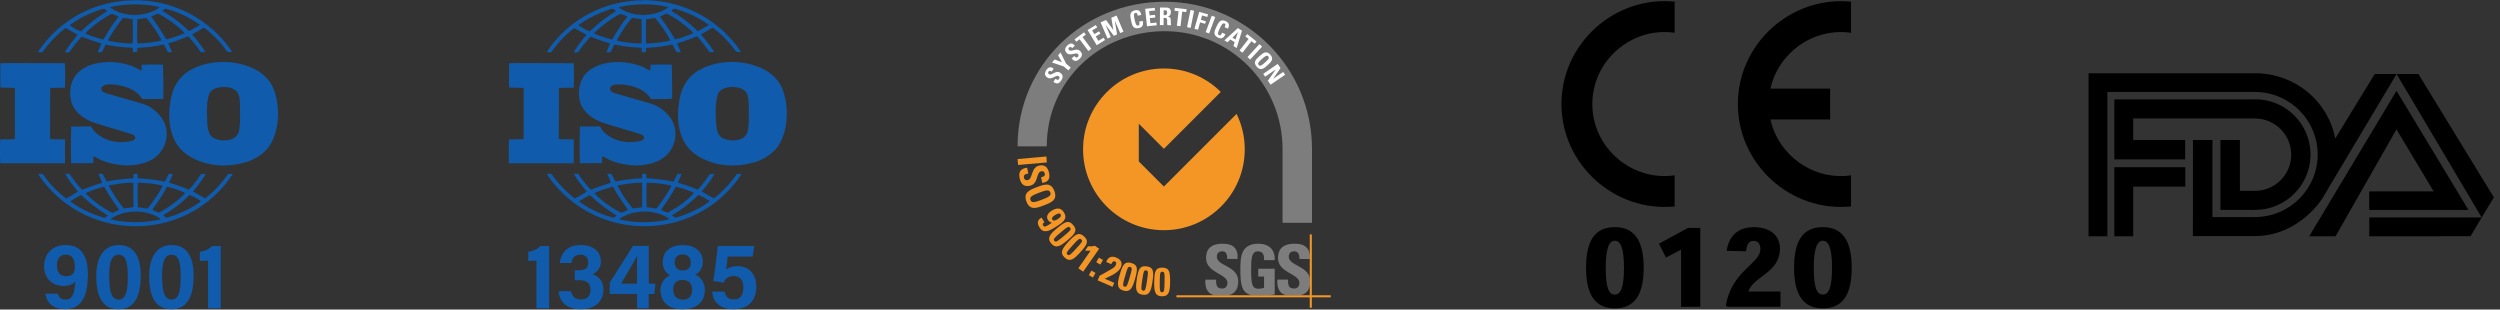
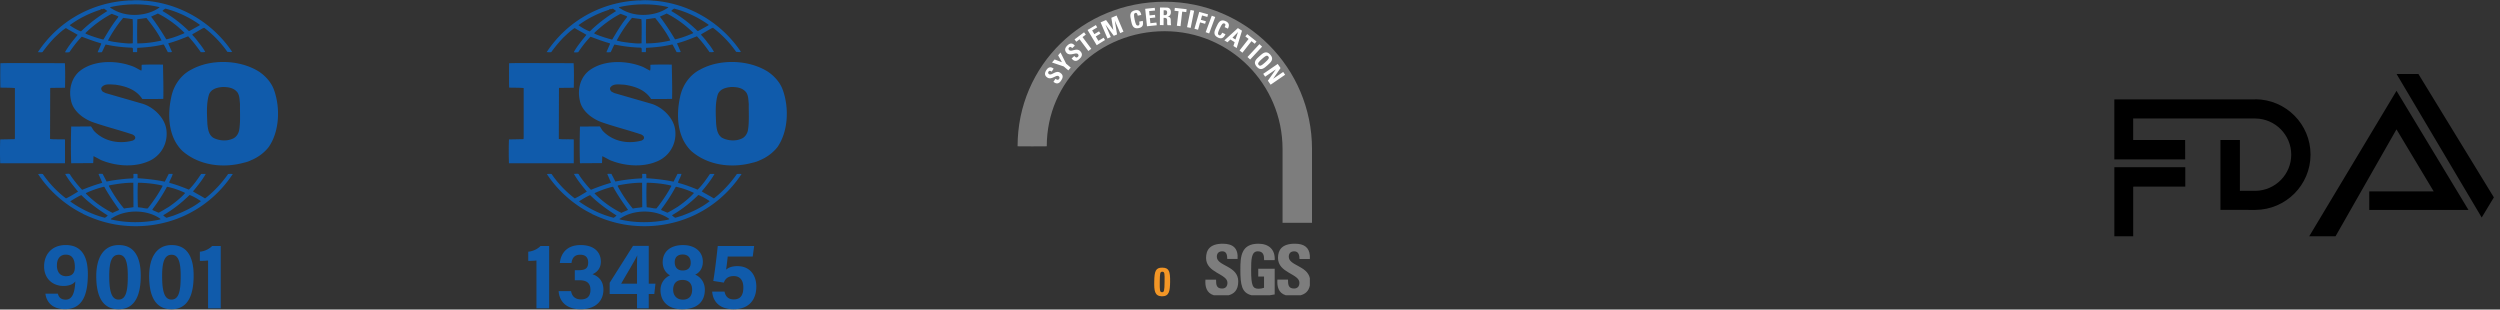
<svg xmlns="http://www.w3.org/2000/svg" id="_layer_1" data-name="layer_1" viewBox="0 0 1357.02 168">
  <rect x="0" y="0" width="1357.02" height="168" fill="#333333" stroke="none" />
  <defs>
    <style>.cls-1{fill:#fff}.cls-3{fill:#7d7d7d}.cls-4{fill-rule:evenodd}.cls-5{fill:#105bab}.cls-6{fill:#f39626}</style>
  </defs>
  <path d="M148.62 48.48c-1.44-3.77-4.39-7.14-7.98-9.57-10.37-6.58-26.16-7.05-36.84-1.1-5.82 2.97-9.65 8.85-10.84 14.9-2.16 9.94-1.6 21.77 6.06 29.23 8.93 7.83 21.93 9.56 33.49 6.34.55-.11 2.29-.54 3.49-1.18l.34-.14c3.59-1.49 7.01-3.92 9.57-7.21 5.9-8.63 6.3-21.55 2.71-31.27M129.8 70.81c-.41 1.89-1.68 3.84-3.68 4.55-3.18 1.4-7.49 1.01-10.44-.63-2.47-1.73-2.79-4.63-3.11-7.37-.24-5.4-.63-11.12.88-16.06 1.19-3.06 4.46-3.85 7.42-4.08 3.11 0 6.13.47 8.05 2.98 1.2 1.8 1.12 4.15 1.36 6.27-.08 4.46.32 9.79-.48 14.34m-94.5 4.87c-2.63-.16-5.58.07-8.13-.24l.08-27.51.16-.23 7.89-.08c.08-4.47.16-9.25-.08-13.32l-30.06-.08-4.95.09c-.08 4.15-.08 9 0 13.24 2.71.08 5.26 0 7.89.25v26.64l-.08 1.09-7.9.16c-.16 4.31-.16 8.62 0 12.93h35.17V75.69Zm88.51 18.8c-3.35 4.79-7.57 9.41-12.19 13-.17.25-.65.15-.8-.07-2-1.25-4.15-2.27-6.07-3.52 2.55-3.05 5.03-6.11 6.94-9.49h-2.48c-1.98 2.91-4.06 5.96-6.69 8.54-3.51-1.41-6.7-2.66-10.29-3.61l-.4-.3c.56-1.58 1.59-3.07 1.91-4.64h-2.15l-2.15 4.23c-4.7-1.02-9.89-1.57-14.67-1.88-.24-.7.08-1.72-.24-2.35h-2.07c-.16.94.24 1.65-.24 2.43-4.94.23-9.73.78-14.35 1.73l-2.16-4.17c-.79 0-1.68-.15-2.23.08l1.99 4.62-.24.23c-3.57 1.03-7.09 2.27-10.53 3.69l-.32-.16c-2.24-2.43-4.39-5.08-6.15-7.75-.4-1.34-1.99-.56-2.87-.71 1.91 3.45 4.47 6.5 7.01 9.64-2.15 1.26-4.3 2.66-6.54 3.69a57.656 57.656 0 0 1-12.6-13.25c-.96-.15-1.59-.08-2.55 0 5.74 8.93 14.68 16.77 24.01 21.39 0 0 0-.07.09-.07.07 0 .23.14.07.23 6.3 3.06 13.01 5.25 20.1 6.2 24.49 3.21 47.86-7.21 61.41-27.75-.85-.09-1.7-.09-2.55 0m-33.24 7.07.23-.16c3.44.78 6.7 1.88 9.73 3.37-2.55 2.89-5.82 5.41-8.85 7.52-1.83 1.09-3.67 2.28-5.59 3.21l-3.42-1.49.23-.54c2.88-3.84 5.43-7.76 7.66-11.91m-15.71-2.35c4.55.09 9.1.55 13.32 1.57l.08.24c-2.23 4.23-5.03 8.31-8.05 12.14-1.36.16-2.63-.38-3.99-.47l-1.36-.16c-.16-4.62-.24-8.7 0-13.32m-15.39 1.41c4.15-.78 8.45-1.41 12.91-1.41l.08 13.26c-1.68.38-3.51.38-5.11.78-3.27-3.85-5.98-8.01-8.29-12.32l.4-.31Zm-12.84 4.24c3.12-1.49 6.38-2.6 9.73-3.45l.32.08c2.31 4.31 5.18 8.38 8.05 12.46-1.11.63-2.47 1.01-3.58 1.65a53.753 53.753 0 0 1-14.52-10.51v-.23Zm10.29 13.39c-6.7-1.73-12.93-4.71-18.67-8.78v-.24c1.91-1.16 3.84-2.42 5.9-3.29 4.55 4.48 9.25 7.85 14.35 11.06-.4.47-1.03.94-1.59 1.26m29.59 1.01c-8.45 1.81-17.87 1.88-26.32-.15-.16-.39.4-.47.64-.7 7.42-4.79 18.98-4.79 26.24.38.24.47-.4.32-.56.47m7.66-2.19-3.75 1.17c-.64-.31-1.2-.78-1.76-1.26l.16-.24c5.11-2.97 9.73-6.58 14.12-10.89 2.15.86 4.23 2.04 6.15 3.37-4.47 3.54-9.66 5.88-14.92 7.85m-71.06-88.8c1.97-2.73 4.13-5.32 6.46-7.76 2.07-1.96 3.99-3.84 6.22-5.26 2.08 1.33 4.38 2.44 6.38 3.69-2.47 3.04-5.02 6.11-6.86 9.39.55.25 1.6.17 2.4 0 1.99-2.89 4.14-5.79 6.7-8.38 3.42 1.26 6.77 2.59 10.29 3.53l.31.31L53 28.31c.88.17 1.44.09 2.31 0 .72-1.32 1.27-2.81 2.07-4.15 4.63 1.02 9.5 1.57 14.44 1.72.63.56.16 1.73.4 2.43h2.15c.23-.77-.08-1.64.23-2.34 4.63-.24 9.49-.71 13.97-1.81l.39.08 2.15 4.07c.72 0 1.67.17 2.23-.16l-2-4.53.17-.16c3.66-.94 7.1-2.35 10.61-3.76 2.48 2.59 4.79 5.64 6.87 8.61.87 0 1.75.09 2.39-.16-.98-1.75-2.13-3.4-3.43-4.93a33.72 33.72 0 0 0-3.51-4.22v-.41l5.58-3.21.81-.31c4.86 3.68 9.1 8.09 12.59 13.08.96 0 1.76.33 2.56-.07C115.28 12.12 97.66 1.84 78.61.36l-.08.15-.16-.15c-2.15-.23-4.79-.32-7.1-.09-.87-.07-1.91 0-2.95.09-19.15 1.48-36.77 11.28-47.78 27.97.8-.08 1.76.24 2.55-.08m33.11-6.88-.32.07c-3.27-.85-6.47-1.88-9.5-3.21l.15-.47c4.39-4.15 9.01-7.6 14.12-10.26 1.2.47 2.4.86 3.59 1.42l-.23.61c-3.04 3.77-5.42 7.84-7.81 11.85m15.86 2.1c-2.23.31-4.22-.07-6.46-.24-2.14-.31-4.86-.54-7.01-1.26 2.31-4.29 5.03-8.45 8.3-12.28l5.11.7c.24 4.07.08 8.77.08 13.09m2.45.07c-.16-4.17-.08-8.78 0-13.1 1.6-.23 3.35-.47 4.95-.7 3.11 3.91 6.15 7.92 8.22 12.21a56.698 56.698 0 0 1-13.17 1.59m25.45-5.49c-3.12 1.33-6.31 2.58-9.73 3.3-2.47-4.15-5.18-8.31-8.22-12.32 1.12-.61 2.48-1.08 3.67-1.71 5.19 2.58 10.21 6.26 14.43 10.48l-.15.25ZM89.76 4.67c6.7 1.73 13 4.7 18.74 8.78l-.16.31-5.5 3.05h-.41C98.21 12.59 93.27 8.91 88.24 6c.16-.55.96-.94 1.51-1.33m-3.17-.79v.17c-6.94 5-18.19 5.47-25.52.85-.41-.31-1.2-.47-1.28-1.01 8.46-1.95 18.42-2.11 26.8 0M37.93 13.6c5.03-3.68 10.61-6.42 16.51-8.3.24-.25.4-.48.71-.48v.16c.64.15 1.12-.56 1.67-.09.48.41 1.04.72 1.44 1.11-4.94 3.05-9.81 6.66-14.28 11.04-2.15-.77-4.14-1.95-6.06-3.28v-.15Zm34.21 62.69c-7.5 2.04-15.64.48-21.06-5.17-.64-.78-1.04-1.72-1.68-2.5l-10.76.08c-.17 6.35-.25 13.64 0 19.91l11.96-.08.16-3.76c1.36.63 2.72 1.41 4.07 2.11 8.29 3.45 18.97 4.24 27.19 0 5.99-3.28 9.18-9.63 8.3-16.46-.87-6.65-7.26-12.69-13.71-14.33L57.3 50.52l-1.43-.71c-.64-.54-1.04-1.25-.88-2.11 1.52-2.58 5.03-1.8 7.66-1.73 5.58.79 11.32 2.67 14.59 7.76 3.5 0 7.57.07 11.4-.08.16-6.42-.06-12.06-.16-18.57-3.59-.08-7.98-.08-11.56.08-.16.93.15 2.26-.25 3.2L73 36.4c-8.78-3.68-21.06-4.07-29.03 1.65-5.19 3.76-6.78 10.5-5.42 16.46 1.03 5.63 6.45 9.79 11.64 11.74 7.1 2.5 14.51 4.32 21.7 6.74.71.32 1.67 1.03 1.51 1.89 0 .7-.72 1.1-1.27 1.4M31.41 159.43c.47 1.88 1.65 3.22 4.29 3.22 4.45 0 4.97-6.11 5.18-9.92-1.35 1.89-4.14 2.49-6.37 2.49-5.89 0-10.57-3.95-10.57-10.62s4.38-11.59 11.69-11.59c9.5 0 12.06 7.44 12.06 15.79 0 10.96-2.76 19.01-12.43 19.01-7.2 0-10.09-4.23-10.61-8.39h6.76Zm-.52-15.37c0 4 2.12 5.86 4.93 5.86s4.81-1.17 4.81-4.92-1.12-6.78-4.91-6.78c-3.03 0-4.83 2.23-4.83 5.84ZM76.4 149.59c0 9.64-2.54 18.27-12.05 18.27s-12.1-8.45-12.1-17.93 3.58-16.91 12.24-16.91 11.91 6.92 11.91 16.56Zm-17.11.17c0 8.06 1.14 12.85 5.07 12.85 4.17 0 5.01-5 5.01-12.88 0-7.4-1.23-11.45-4.92-11.45s-5.16 3.6-5.16 11.48ZM105.11 149.59c0 9.64-2.54 18.27-12.05 18.27s-12.1-8.45-12.1-17.93 3.58-16.91 12.24-16.91 11.91 6.92 11.91 16.56Zm-17.11.17c0 8.06 1.14 12.85 5.07 12.85 4.17 0 5.01-5 5.01-12.88 0-7.4-1.23-11.45-4.92-11.45S88 141.88 88 149.76ZM112.94 167.36V141.4c-1.06.14-3.58.24-4.46.21v-4.98c2.56-.23 5.12-1.47 6.68-3.11h4.67v33.85h-6.89ZM424.79 48.48c-1.44-3.77-4.39-7.14-7.98-9.57-10.37-6.58-26.16-7.05-36.84-1.1-5.82 2.97-9.65 8.85-10.84 14.9-2.16 9.94-1.6 21.77 6.06 29.23 8.93 7.83 21.93 9.56 33.49 6.34.55-.11 2.29-.54 3.49-1.18l.34-.14c3.59-1.49 7.01-3.92 9.57-7.21 5.9-8.63 6.3-21.55 2.71-31.27m-18.82 22.33c-.41 1.89-1.68 3.84-3.68 4.55-3.18 1.4-7.49 1.01-10.44-.63-2.47-1.73-2.79-4.63-3.11-7.37-.24-5.4-.63-11.12.88-16.06 1.19-3.06 4.46-3.85 7.42-4.08 3.11 0 6.13.47 8.05 2.98 1.2 1.8 1.12 4.15 1.36 6.27-.08 4.46.32 9.79-.48 14.34m-94.51 4.87c-2.63-.16-5.58.07-8.13-.24l.08-27.51.16-.23 7.89-.08c.08-4.47.16-9.25-.08-13.32l-30.06-.08-4.95.09c-.08 4.15-.08 9 0 13.24 2.71.08 5.26 0 7.89.25v26.64l-.08 1.09-7.9.16c-.16 4.31-.16 8.62 0 12.93h35.17V75.69Zm88.52 18.8c-3.35 4.79-7.57 9.41-12.19 13-.17.25-.65.15-.8-.07-2-1.25-4.15-2.27-6.07-3.52 2.55-3.05 5.03-6.11 6.94-9.49h-2.48c-1.98 2.91-4.06 5.96-6.69 8.54-3.51-1.41-6.7-2.66-10.29-3.61l-.4-.3c.56-1.58 1.59-3.07 1.91-4.64h-2.15l-2.15 4.23c-4.7-1.02-9.89-1.57-14.67-1.88-.24-.7.08-1.72-.24-2.35h-2.07c-.16.94.24 1.65-.24 2.43-4.94.23-9.73.78-14.35 1.73l-2.16-4.17c-.79 0-1.68-.15-2.23.08l1.99 4.62-.24.23c-3.57 1.03-7.09 2.27-10.53 3.69l-.32-.16c-2.24-2.43-4.39-5.08-6.15-7.75-.4-1.34-1.99-.56-2.87-.71 1.91 3.45 4.47 6.5 7.01 9.64-2.15 1.26-4.3 2.66-6.54 3.69a57.656 57.656 0 0 1-12.6-13.25c-.96-.15-1.59-.08-2.55 0 5.74 8.93 14.68 16.77 24.01 21.39 0 0 0-.07.09-.07.07 0 .23.14.07.23 6.3 3.06 13.01 5.25 20.1 6.2 24.49 3.21 47.86-7.21 61.41-27.75-.85-.09-1.7-.09-2.55 0m-33.24 7.07.23-.16c3.44.78 6.7 1.88 9.73 3.37-2.55 2.89-5.82 5.41-8.85 7.52-1.83 1.09-3.67 2.28-5.59 3.21l-3.42-1.49.23-.54c2.88-3.84 5.43-7.76 7.66-11.91m-15.71-2.35c4.55.09 9.1.55 13.32 1.57l.08.24c-2.23 4.23-5.03 8.31-8.05 12.14-1.36.16-2.63-.38-3.99-.47l-1.36-.16c-.16-4.62-.24-8.7 0-13.32m-15.39 1.41c4.15-.78 8.45-1.41 12.91-1.41l.08 13.26c-1.68.38-3.51.38-5.11.78-3.27-3.85-5.98-8.01-8.29-12.32l.4-.31Zm-12.84 4.24c3.12-1.49 6.38-2.6 9.73-3.45l.32.08c2.31 4.31 5.18 8.38 8.05 12.46-1.11.63-2.47 1.01-3.58 1.65a53.753 53.753 0 0 1-14.52-10.51v-.23Zm10.29 13.39c-6.7-1.73-12.93-4.71-18.67-8.78v-.24c1.91-1.16 3.84-2.42 5.9-3.29 4.55 4.48 9.25 7.85 14.35 11.06-.4.47-1.03.94-1.59 1.26m29.59 1.01c-8.45 1.81-17.87 1.88-26.32-.15-.16-.39.4-.47.64-.7 7.42-4.79 18.98-4.79 26.24.38.24.47-.4.32-.56.47m7.66-2.19-3.75 1.17c-.64-.31-1.2-.78-1.76-1.26l.16-.24c5.11-2.97 9.73-6.58 14.12-10.89 2.15.86 4.23 2.04 6.15 3.37-4.47 3.54-9.66 5.88-14.92 7.85m-71.06-88.8c1.97-2.73 4.13-5.32 6.46-7.76 2.07-1.96 3.99-3.84 6.22-5.26 2.08 1.33 4.38 2.44 6.38 3.69-2.47 3.04-5.02 6.11-6.86 9.39.55.25 1.6.17 2.4 0 1.99-2.89 4.14-5.79 6.7-8.38 3.42 1.26 6.77 2.59 10.29 3.53l.31.31-1.99 4.54c.88.17 1.44.09 2.31 0 .72-1.32 1.27-2.81 2.07-4.15 4.63 1.02 9.5 1.57 14.44 1.72.63.56.16 1.73.4 2.43h2.15c.23-.77-.08-1.64.23-2.34 4.63-.24 9.49-.71 13.97-1.81l.39.08 2.15 4.07c.72 0 1.67.17 2.23-.16l-2-4.53.17-.16c3.66-.94 7.1-2.35 10.61-3.76 2.48 2.59 4.79 5.64 6.87 8.61.87 0 1.75.09 2.39-.16-.98-1.75-2.13-3.4-3.43-4.93a33.72 33.72 0 0 0-3.51-4.22v-.41l5.58-3.21.81-.31c4.86 3.68 9.1 8.09 12.59 13.08.96 0 1.76.33 2.56-.07-10.7-15.97-28.32-26.25-47.37-27.73l-.08.15-.16-.15c-2.15-.23-4.79-.32-7.1-.09-.87-.07-1.91 0-2.95.09-19.14 1.48-36.76 11.28-47.77 27.97.8-.08 1.76.24 2.55-.08m33.1-6.87-.32.07c-3.27-.85-6.47-1.88-9.5-3.21l.15-.47c4.39-4.15 9.01-7.6 14.12-10.26 1.2.47 2.4.86 3.59 1.42l-.23.61c-3.04 3.77-5.42 7.84-7.81 11.85m15.86 2.1c-2.23.31-4.22-.07-6.46-.24-2.14-.31-4.86-.54-7.01-1.26 2.31-4.29 5.03-8.45 8.3-12.28l5.11.7c.24 4.07.08 8.77.08 13.09m2.45.07c-.16-4.17-.08-8.78 0-13.1 1.6-.23 3.35-.47 4.95-.7 3.11 3.91 6.15 7.92 8.22 12.21a56.698 56.698 0 0 1-13.17 1.59m25.45-5.49c-3.12 1.33-6.31 2.58-9.73 3.3-2.47-4.15-5.18-8.31-8.22-12.32 1.12-.61 2.48-1.08 3.67-1.71 5.19 2.58 10.21 6.26 14.43 10.48l-.15.25Zm-10.22-13.4c6.7 1.73 13 4.7 18.74 8.78l-.16.31-5.5 3.05h-.41c-4.22-4.22-9.16-7.9-14.19-10.81.16-.55.96-.94 1.51-1.33m-3.17-.79v.17c-6.94 5-18.19 5.47-25.52.85-.41-.31-1.2-.47-1.28-1.01 8.46-1.95 18.42-2.11 26.8 0M314.1 13.6c5.03-3.68 10.61-6.42 16.51-8.3.24-.25.4-.48.71-.48v.16c.64.15 1.12-.56 1.67-.09.48.41 1.04.72 1.44 1.11-4.94 3.05-9.81 6.66-14.28 11.04-2.15-.77-4.14-1.95-6.06-3.28v-.15Zm34.21 62.69c-7.5 2.04-15.64.48-21.06-5.17-.64-.78-1.04-1.72-1.68-2.5l-10.76.08c-.17 6.35-.25 13.64 0 19.91l11.96-.08.16-3.76c1.36.63 2.72 1.41 4.07 2.11 8.29 3.45 18.97 4.24 27.19 0 5.99-3.28 9.18-9.63 8.3-16.46-.87-6.65-7.26-12.69-13.71-14.33l-19.31-5.57-1.43-.71c-.64-.54-1.04-1.25-.88-2.11 1.52-2.58 5.03-1.8 7.66-1.73 5.58.79 11.32 2.67 14.59 7.76 3.5 0 7.57.07 11.4-.08.16-6.42-.06-12.06-.16-18.57-3.59-.08-7.98-.08-11.56.08-.16.93.15 2.26-.25 3.2l-3.67-1.96c-8.78-3.68-21.06-4.07-29.03 1.65-5.19 3.76-6.78 10.5-5.42 16.46 1.03 5.63 6.45 9.79 11.64 11.74 7.1 2.5 14.51 4.32 21.7 6.74.71.32 1.67 1.03 1.51 1.89 0 .7-.72 1.1-1.27 1.4M291.19 167.36V141.4c-1.06.14-3.58.24-4.46.21v-4.98c2.56-.23 5.12-1.47 6.68-3.11h4.67v33.85h-6.89ZM303.88 142.77c.48-4.76 3.38-9.75 11.29-9.75s10.99 4.39 10.99 9.01c0 3.87-2.46 5.94-4.46 6.76v.1c2.73.94 5.84 3.2 5.84 8.4s-3.32 10.56-12.41 10.56c-8.05 0-11.53-4.58-11.9-9.82h6.75c.46 2.46 1.86 4.48 5.44 4.48s5.08-2.01 5.08-5.16c0-3.67-2.04-5.23-5.92-5.23H312v-5.46h2.1c3.52 0 5.17-.97 5.17-4.15 0-2.73-1.44-4.25-4.33-4.25s-4.35 1.58-4.72 4.5h-6.33ZM345.78 167.36v-7.78h-14.85v-6.08l12.69-20.05h8.52v20.53h3.64l-.62 5.6h-3.02v7.78h-6.36Zm0-20.76c0-3.84-.01-5.7.15-8-1.79 3.63-6.3 11.02-8.75 15.36h8.6v-7.36ZM358.52 157.5c0-4.62 3.01-7.08 5.17-8.06-2.41-1.28-3.98-3.88-3.98-7.1 0-5.54 3.95-9.31 11.04-9.31 6.42 0 10.76 3.54 10.76 9.07 0 3.7-1.93 5.93-4.16 7.01 2.4.9 5.24 3.67 5.24 8.16 0 6.64-4.34 10.6-12.38 10.6s-11.69-4.76-11.69-10.37Zm17.17-.26c0-3.32-1.87-5.29-5.19-5.29-3.68 0-5.11 2.36-5.11 5.31s1.77 5.39 5.29 5.39 5.02-2.25 5.02-5.42Zm-9.44-14.82c0 2.61 1.46 4.41 4.35 4.41s4.33-1.62 4.33-4.22-1.39-4.47-4.35-4.47-4.34 1.68-4.34 4.28ZM408.58 139.23h-13.57c-.22 2.16-.64 5.6-.87 7.15 1.15-1.03 3-1.92 6.16-1.92 6.79 0 10.24 4.98 10.24 11.07 0 7.13-3.96 12.33-12.38 12.33-6.45 0-11.04-3.12-11.59-9.57h6.72c.53 2.65 2.02 4.23 5.01 4.23 3.89 0 5.2-2.6 5.2-6.49 0-3.52-1.5-6.17-5.24-6.17-3.03 0-4.55 1.4-5.36 3.55l-5.73-.91c.75-4.07 2.04-14.96 2.43-18.97h19.76l-.77 5.71Z" class="cls-5" />
  <path d="M666.91 160.27c2.87-.77 5.22-2.73 5.22-7.51 0-8.65-11.63-8.19-11.63-13.42 0-1.9 1.12-2.93 2.97-2.93 2.33 0 2.69 2.08 2.69 4.15h5.61c.39-5.76-2.41-8.27-8.03-8.27-7.02 0-9.08 3.44-9.08 7.74 0 8.19 11.6 8.51 11.6 13.46 0 1.87-.95 3.13-2.89 3.13-3.18 0-3.28-2.2-3.28-4.83h-5.78c-.25 3.81.56 7.25 4.57 8.49h8.03ZM691.91 141.21c.33-5.76-3.18-8.92-8.84-8.92-9.44 0-9.79 7.06-9.79 13.99 0 8.41.72 12.66 6.07 13.99h9.87c1.1-.16 2.07-.31 2.69-.45v-13.96h-8.92v4.23h3.14v6.11c-.87.31-1.9.53-2.87.53-3.28 0-4.13-1.53-4.13-10.14 0-5.35 0-10.18 3.59-10.18 3.06 0 3.49 2.24 3.45 4.8h5.74ZM702.82 132.29c5.04-.02 7.79 1.97 8.18 6.39v1.89h-5.62c0-2-.5-4.15-2.83-4.15-1.88 0-2.99 1.02-2.99 2.93 0 4.83 9.93 4.82 11.44 11.61v3.99c-.62 3.22-2.64 4.68-5.02 5.32h-8.06c-3.98-1.24-4.79-4.68-4.54-8.49h5.76c0 2.63.12 4.83 3.28 4.83 1.96 0 2.91-1.26 2.91-3.13 0-4.95-11.62-5.27-11.62-13.46 0-4.3 2.06-7.72 9.1-7.74" class="cls-3" />
-   <path d="M722.33 160.26h-10.26v-33.04h-1.12v33.04h-72.37v1.12h72.37v5.67h1.12v-5.67h10.26v-1.12zM631.78 101.25l39.44-39.44c2.85 5.82 4.44 12.34 4.44 19.26 0 24.23-19.64 43.88-43.88 43.88S587.9 105.3 587.9 81.07s19.64-43.9 43.88-43.9c12 0 22.88 4.81 30.79 12.64l.02.02s.06.04.08.06l-30.89 30.89-13.63-13.62v20.46l13.63 13.64ZM552.63 89.55l15.61-1.39-.27-3.21-15.63 1.4.29 3.2zM553.43 96.51c-.79-3.91 1.4-5.13 4.09-5.5l.66 3.16c-1.49.3-2.71.61-2.36 2.34.23 1.06 1.03 1.46 2.09 1.24 2.77-.57 1.63-6.96 6.22-7.88 2.4-.49 4.54.24 5.33 4.09.64 3.06-.45 4.87-3.72 5.32l-.64-3.06c1.16-.24 2.29-.67 2.02-1.95-.21-1.02-.91-1.51-1.96-1.3-2.91.61-1.36 6.9-6.19 7.88-3.98.81-5.04-1.95-5.53-4.34M557.17 109.44c1.9 4.95 5.64 3.52 9.46 2.04 3.88-1.47 7.58-2.89 5.68-7.84-1.9-4.95-5.6-3.54-9.46-2.06-3.84 1.47-7.58 2.89-5.68 7.86m2.19-.85c-.64-1.69.89-2.54 4.65-3.97 3.76-1.43 5.47-1.85 6.11-.16.64 1.71-.89 2.53-4.65 3.97-3.76 1.45-5.47 1.85-6.11.16ZM565.33 118.1c-2.46 1.49-2.42 3.22-1.03 5.41 2.31 3.67 5.72 1.59 8.88-.41 3.59-2.28 6.63-4.17 4.27-7.9-1.79-2.83-4.31-2.28-6.81-.69-1.71 1.08-3.01 2.93-1.8 4.85.52.81 1.22 1.36 2.17 1.55-3.03 1.92-4.01 2.73-4.79 1.47-.25-.37-.23-.71-.08-1s.45-.55.79-.75l-1.59-2.54Zm7.41-1.39c.81-.49 2.29-1.43 2.97-.33.68 1.08-.7 2-1.51 2.52-.78.51-2.31 1.4-3 .31-.68-1.08.74-1.98 1.53-2.49ZM582.53 122.17c-2.36-2.81-4.23-2.07-8.69 1.67-3.66 3.05-5.8 5.25-3.24 8.31 2.58 3.06 5.12 1.34 8.78-1.71 4.44-3.73 5.51-5.46 3.16-8.27m-1.7 1.42c.83.98.14 1.57-3.43 4.58-3.53 2.95-4.34 3.48-5.1 2.58-.76-.92-.08-1.63 3.43-4.58 3.57-2.99 4.27-3.56 5.1-2.58ZM588.44 128.34c-2.71-2.48-4.48-1.47-8.41 2.79-3.2 3.52-5.06 5.97-2.11 8.69 2.95 2.71 5.24.65 8.45-2.87 3.92-4.26 4.77-6.13 2.07-8.61m-1.49 1.63c.93.87.35 1.55-2.81 4.99-3.1 3.38-3.84 4.03-4.73 3.22-.87-.81-.29-1.61 2.81-4.99 3.16-3.44 3.78-4.09 4.73-3.22ZM588.99 136.01c.99.1 2.02.14 3.03.04l-6.69 9.57 2.64 1.85 8.67-12.44-2.33-1.63c-1.22.39-2.48.37-3.7.28l-1.63 2.34ZM593.23 150.63l-2.21-1.28 1.43-2.47 2.21 1.28-1.43 2.47Zm5.49-9.49-1.45 2.47-2.21-1.28 1.43-2.48 2.23 1.28ZM603.88 155.68l.95-2.14-5.18-2.28c2.21-1.02 7.33-2.99 8.72-6.11 1.14-2.61-.04-4.3-2.42-5.32-2.52-1.12-4.56-.29-5.49 2.36l2.75 1.22c.39-.9.93-1.96 2.06-1.47.76.35.74 1.12.43 1.81-.76 1.73-1.96 2.02-8.82 5.95l-1.07 2.46 8.07 3.54ZM614.1 142.77c-3.51-1-4.67.67-6.28 6.25-1.3 4.58-1.88 7.61 1.98 8.71 3.84 1.12 4.98-1.75 6.3-6.33 1.61-5.56 1.53-7.6-2-8.63m-.6 2.14c1.22.36.99 1.22-.31 5.7-1.26 4.4-1.63 5.32-2.79 4.99-1.14-.33-.97-1.29.31-5.7 1.28-4.5 1.55-5.35 2.79-4.99ZM622.45 144.59c-3.64-.55-4.54 1.28-5.39 7.01-.7 4.7-.87 7.78 3.1 8.37 3.97.59 4.71-2.4 5.41-7.12.85-5.74.5-7.74-3.12-8.27m-.33 2.19c1.26.2 1.16 1.08.48 5.7-.68 4.54-.93 5.48-2.11 5.3-1.18-.18-1.14-1.16-.48-5.7.7-4.62.85-5.48 2.11-5.31Z" class="cls-6" />
  <path d="M712.17 120.93V80.94c0-44.19-35.81-80-79.98-80s-79.84 34.29-79.84 78.47c0 .06 15.84.06 15.84 0 0-35.33 28.64-62.47 64-62.47s63.99 28.65 63.99 64v39.99h15.98Z" style="fill-rule:evenodd;fill:#7d7d7d" />
  <path d="M575.94 43.82c-1.38 2.05-2.83 1.63-4.15.63l1.12-1.67c.76.51 1.43.9 2.02 0 .37-.57.21-1.08-.33-1.45-1.43-.94-3.76 2.34-6.11.75-1.24-.83-1.84-2.08-.48-4.11 1.07-1.61 2.35-1.93 3.92-.71l-1.07 1.61c-.6-.39-1.26-.71-1.71-.04-.37.55-.29 1.06.27 1.43 1.51 1 3.62-2.42 6.09-.75 2.06 1.37 1.28 3.05.43 4.3M579.91 38.2l1.3-1.51-2.52-2.14-3.02-6.07-1.32 1.55 2.09 3.75-3.99-1.51-1.42 1.65 6.36 2.14 2.52 2.14zM585.85 32.09c-1.8 1.69-3.14.94-4.19-.33l1.46-1.36c.62.65 1.18 1.2 1.98.43.5-.45.43-1 0-1.47-1.18-1.26-4.19 1.42-6.13-.65-1.01-1.1-1.3-2.46.48-4.11 1.43-1.34 2.73-1.36 3.98.2l-1.42 1.32c-.48-.51-1.07-.96-1.65-.41-.48.43-.52.96-.06 1.43 1.24 1.34 4.07-1.53 6.11.67 1.69 1.79.56 3.24-.56 4.28M588.44 17.53l.95 1.26-1.78 1.33 4.75 6.37-1.59 1.2-4.77-6.37-1.78 1.34-.95-1.28 5.17-3.85zM595.37 24.5l4.44-2.78-.74-1.26-2.85 1.71-1.42-2.4 2.53-1.51-.76-1.26-2.54 1.51-1.2-2 2.75-1.65-.74-1.26-4.49 2.67 4.9 8.18M602.95 20.12l-2.89-6.76h.02l4.5 6.08 1.76-.75-1.2-7.49.02-.02 2.89 6.78 1.78-.76-3.74-8.77-2.85 1.22 1.07 6.58h-.02l-3.92-5.36-2.95 1.26 3.74 8.76 1.79-.77zM613.94 11.1c-.54-2.48-1.03-4.81 2.19-5.52 1.98-.41 3.01.51 3.36 2.54l-1.9.39c-.27-1.24-.6-1.65-1.18-1.53-1.09.24-1.01 1.3-.52 3.7.52 2.4.89 3.4 1.98 3.16.91-.2.62-1.36.5-2.1l1.92-.41c.54 2.5-.29 3.52-2.13 3.91-3.22.69-3.72-1.69-4.23-4.13M627.88 13.72l-.15-1.48-3.3.36-.29-2.77 2.95-.32-.14-1.45-2.95.29-.23-2.33 3.2-.32-.17-1.45-5.18.53.97 9.47 5.29-.53zM631.62 9.69h.51c1.53.02 1.43.98 1.4 2.12 0 .61-.06 1.26.21 1.85l1.96.02c-.19-.41-.21-2.2-.21-2.81.02-1.71-1.28-1.83-1.71-1.89v-.02c1.3-.22 1.78-1.12 1.78-2.34.02-1.61-.85-2.5-2.21-2.5l-3.7-.04-.06 9.53 2 .02.02-3.95Zm.02-4.11h.89c.64 0 1.03.35 1.01 1.26 0 .61-.23 1.39-1.03 1.39h-.87V5.58ZM644.11 4.99l-.19 1.58-2.21-.26-.91 7.9-1.98-.24.91-7.88-2.21-.25.19-1.57 6.4.72zM644.34 14.752l1.876-9.334 1.961.395-1.877 9.333zM650.31 16.15l1.11-4 2.72.78.42-1.41-2.73-.77.66-2.36 2.85.81.4-1.42-4.77-1.33-2.61 9.16 1.95.54zM656.33 18.16l3.31-8.94-1.88-.69-3.31 8.94 1.88.69zM660.28 14.56c1.07-2.28 2.1-4.46 5.08-3.05 1.84.88 2.11 2.24 1.16 4.05l-1.78-.83c.56-1.14.56-1.67.02-1.93-1.03-.49-1.61.41-2.64 2.61-1.06 2.2-1.39 3.22-.35 3.71.83.39 1.3-.71 1.65-1.38l1.78.85c-1.09 2.3-2.36 2.61-4.05 1.81-2.97-1.42-1.94-3.6-.86-5.86M671.99 17.45l-.02-.02-2.97 3.01 1.61 1 1.38-3.99Zm-7.38 4.46 7.33-6.66 2.23 1.41-2.89 9.43-1.78-1.12.68-2.06-2.31-1.46-1.59 1.49-1.68-1.04ZM682.04 22.5l-.96 1.24-1.76-1.38-4.92 6.25-1.56-1.21 4.91-6.27-1.76-1.36.99-1.26 5.06 3.99zM678.6 32.31l6.48-6.98-1.45-1.37-6.48 6.99 1.45 1.36zM682.17 36.24c2.19 2.46 4.01.82 5.87-.84 1.88-1.67 3.67-3.28 1.48-5.74-2.21-2.44-4-.85-5.88.84-1.86 1.65-3.65 3.28-1.46 5.74m1.06-.96c-.77-.83-.06-1.65 1.75-3.28 1.82-1.61 2.71-2.22 3.45-1.37.74.84.06 1.65-1.76 3.28s-2.7 2.22-3.45 1.38ZM686.73 41.62l5.76-3.93.02.02-4.29 6.09 1.49 2.17 7.86-5.39-1.05-1.53-5.45 3.71v-.02l4.01-5.81-1.53-2.23-7.87 5.39 1.05 1.53z" class="cls-1" />
  <path d="M630.95 145.28c-3.66-.06-4.34 1.87-4.42 7.66-.08 4.76.17 7.82 4.17 7.9 4.01.06 4.36-3 4.44-7.76.08-5.8-.54-7.74-4.19-7.8m-.04 2.22c1.28.02 1.3.9 1.22 5.58-.06 4.58-.18 5.56-1.38 5.54-1.2-.02-1.28-1-1.22-5.58.08-4.68.1-5.56 1.38-5.54Z" class="cls-6" />
-   <path d="M864.33 56.48c0-23.77 21.48-42.06 44.68-38.7V.9c-32.51-3.29-61.44 22.62-61.44 55.57s28.92 58.81 61.44 55.58V95.17c-23.21 3.36-44.69-14.93-44.69-38.7Zm140.42-38.69V.92c-32.51-3.23-61.42 22.62-61.42 55.56s28.92 58.85 61.42 55.56V95.17c-20.38 2.95-39.43-10.81-43.75-30.31h32.4V48.11H961c4.32-19.5 23.37-33.27 43.75-30.31ZM860.92 145.25c0-14.46 4.72-21.95 15.64-21.95s15.64 7.79 15.64 22.01-4.6 22.07-15.64 22.07c-10.27 0-15.64-6.79-15.64-22.07v-.06Zm15.57-14.57c-2.83 0-4.9 3.66-4.9 14.52 0 11.51 1.83 14.69 4.96 14.69s4.96-3.6 4.96-14.69-2.07-14.52-4.96-14.52h-.06ZM916.26 123.71h6.67v42.84h-10.44v-31.04l-8.2 4.31-3.78-7.55 15.75-8.56ZM966.47 166.55h-28.74l-.94-.53c3.01-19.06 18.76-22.78 18.76-30.8 0-2.18-.83-4.48-3.78-4.48-2.6 0-3.6 2.06-4.01 5.66l-10.56-.24c1-6.2 4.43-12.86 14.93-12.86 9.62 0 14.04 5.37 14.04 11.56 0 13.39-14.57 15.05-17.11 23.37h17.41v8.32ZM973.84 145.25c0-14.46 4.72-21.95 15.64-21.95s15.64 7.79 15.64 22.01-4.6 22.07-15.64 22.07c-10.27 0-15.64-6.79-15.64-22.07v-.06Zm15.58-14.57c-2.83 0-4.9 3.66-4.9 14.52 0 11.51 1.83 14.69 4.96 14.69s4.96-3.6 4.96-14.69-2.07-14.52-4.96-14.52h-.06Z" />
  <path d="M1158.2 101.29h27.99V90.76h-38.5v37.48h10.22v-26.8l.3-.16Z" class="cls-4" />
  <path d="M1147.69 53.96h76.49l.16-.08c16.51.15 29.84 13.54 29.84 30.03s-13.38 29.91-29.93 30.03h-.26l-18.71-.03V76h10.56v27.6l.88-.02h7.69c10.69-.22 19.29-8.92 19.29-19.63s-8.69-19.5-19.45-19.63h-66.35v11.67h28.21l.03 10.53h-38.34l-.12-.01V53.96Zm153.19-13.79 46.21 77.9 6.6-10.93-40.95-66.96h-11.86Zm-47.42 88.07 47.38-78.94 39.08 64.67h-53.87v-10.09h34.97l-20.19-33.67-33.08 58.04h-14.3Z" class="cls-4" />
-   <path d="m1347.09 118.06-61.03-.02v10.2l55.03-.02.08-.24 5.92-9.92Zm-156.77-.33.04-41.74h10.56v41.82H1224.24c18.7-.12 33.82-15.27 33.82-33.94s-15.08-33.77-33.74-33.95H1143.9v78.31h-10.22V39.76H1224.41c21.48.19 39.31 15.12 43.17 35.45l21.44-35.04h11.86l-36.77 61.59-3.57 6.03c-7.91 11.59-21.04 20.22-36.13 20.36H1190.31v-10.41Z" class="cls-4" />
</svg>